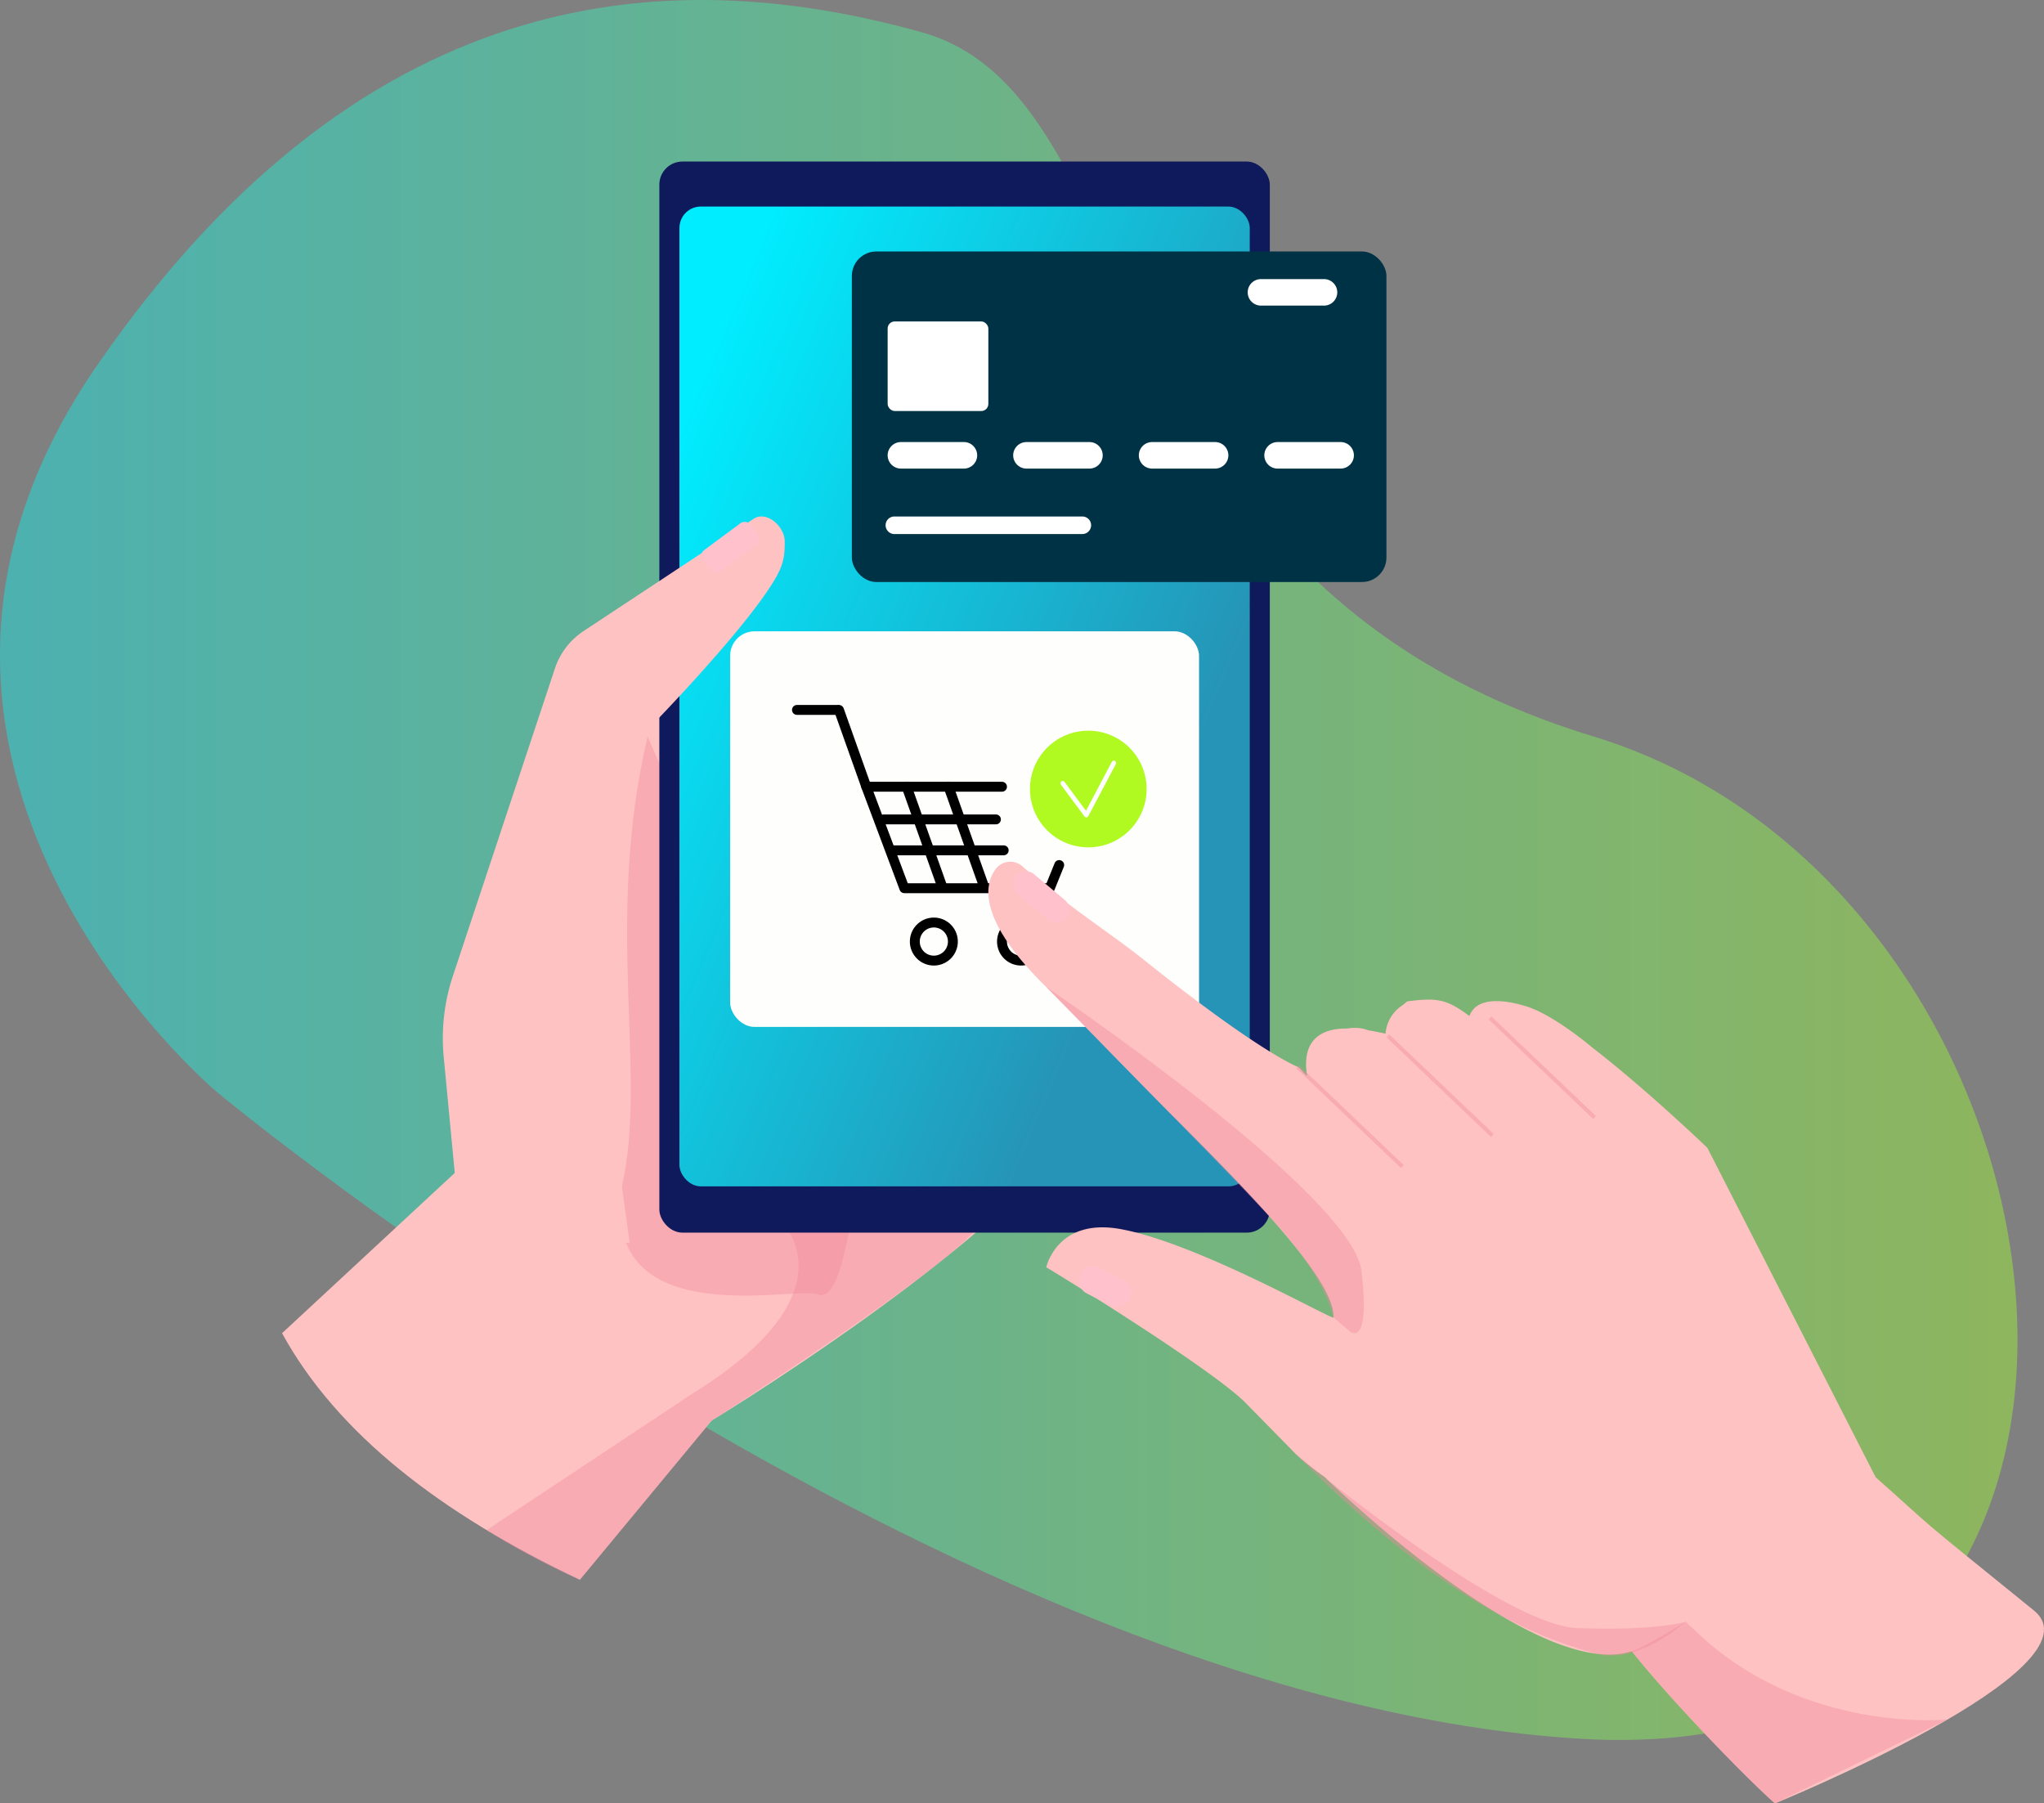
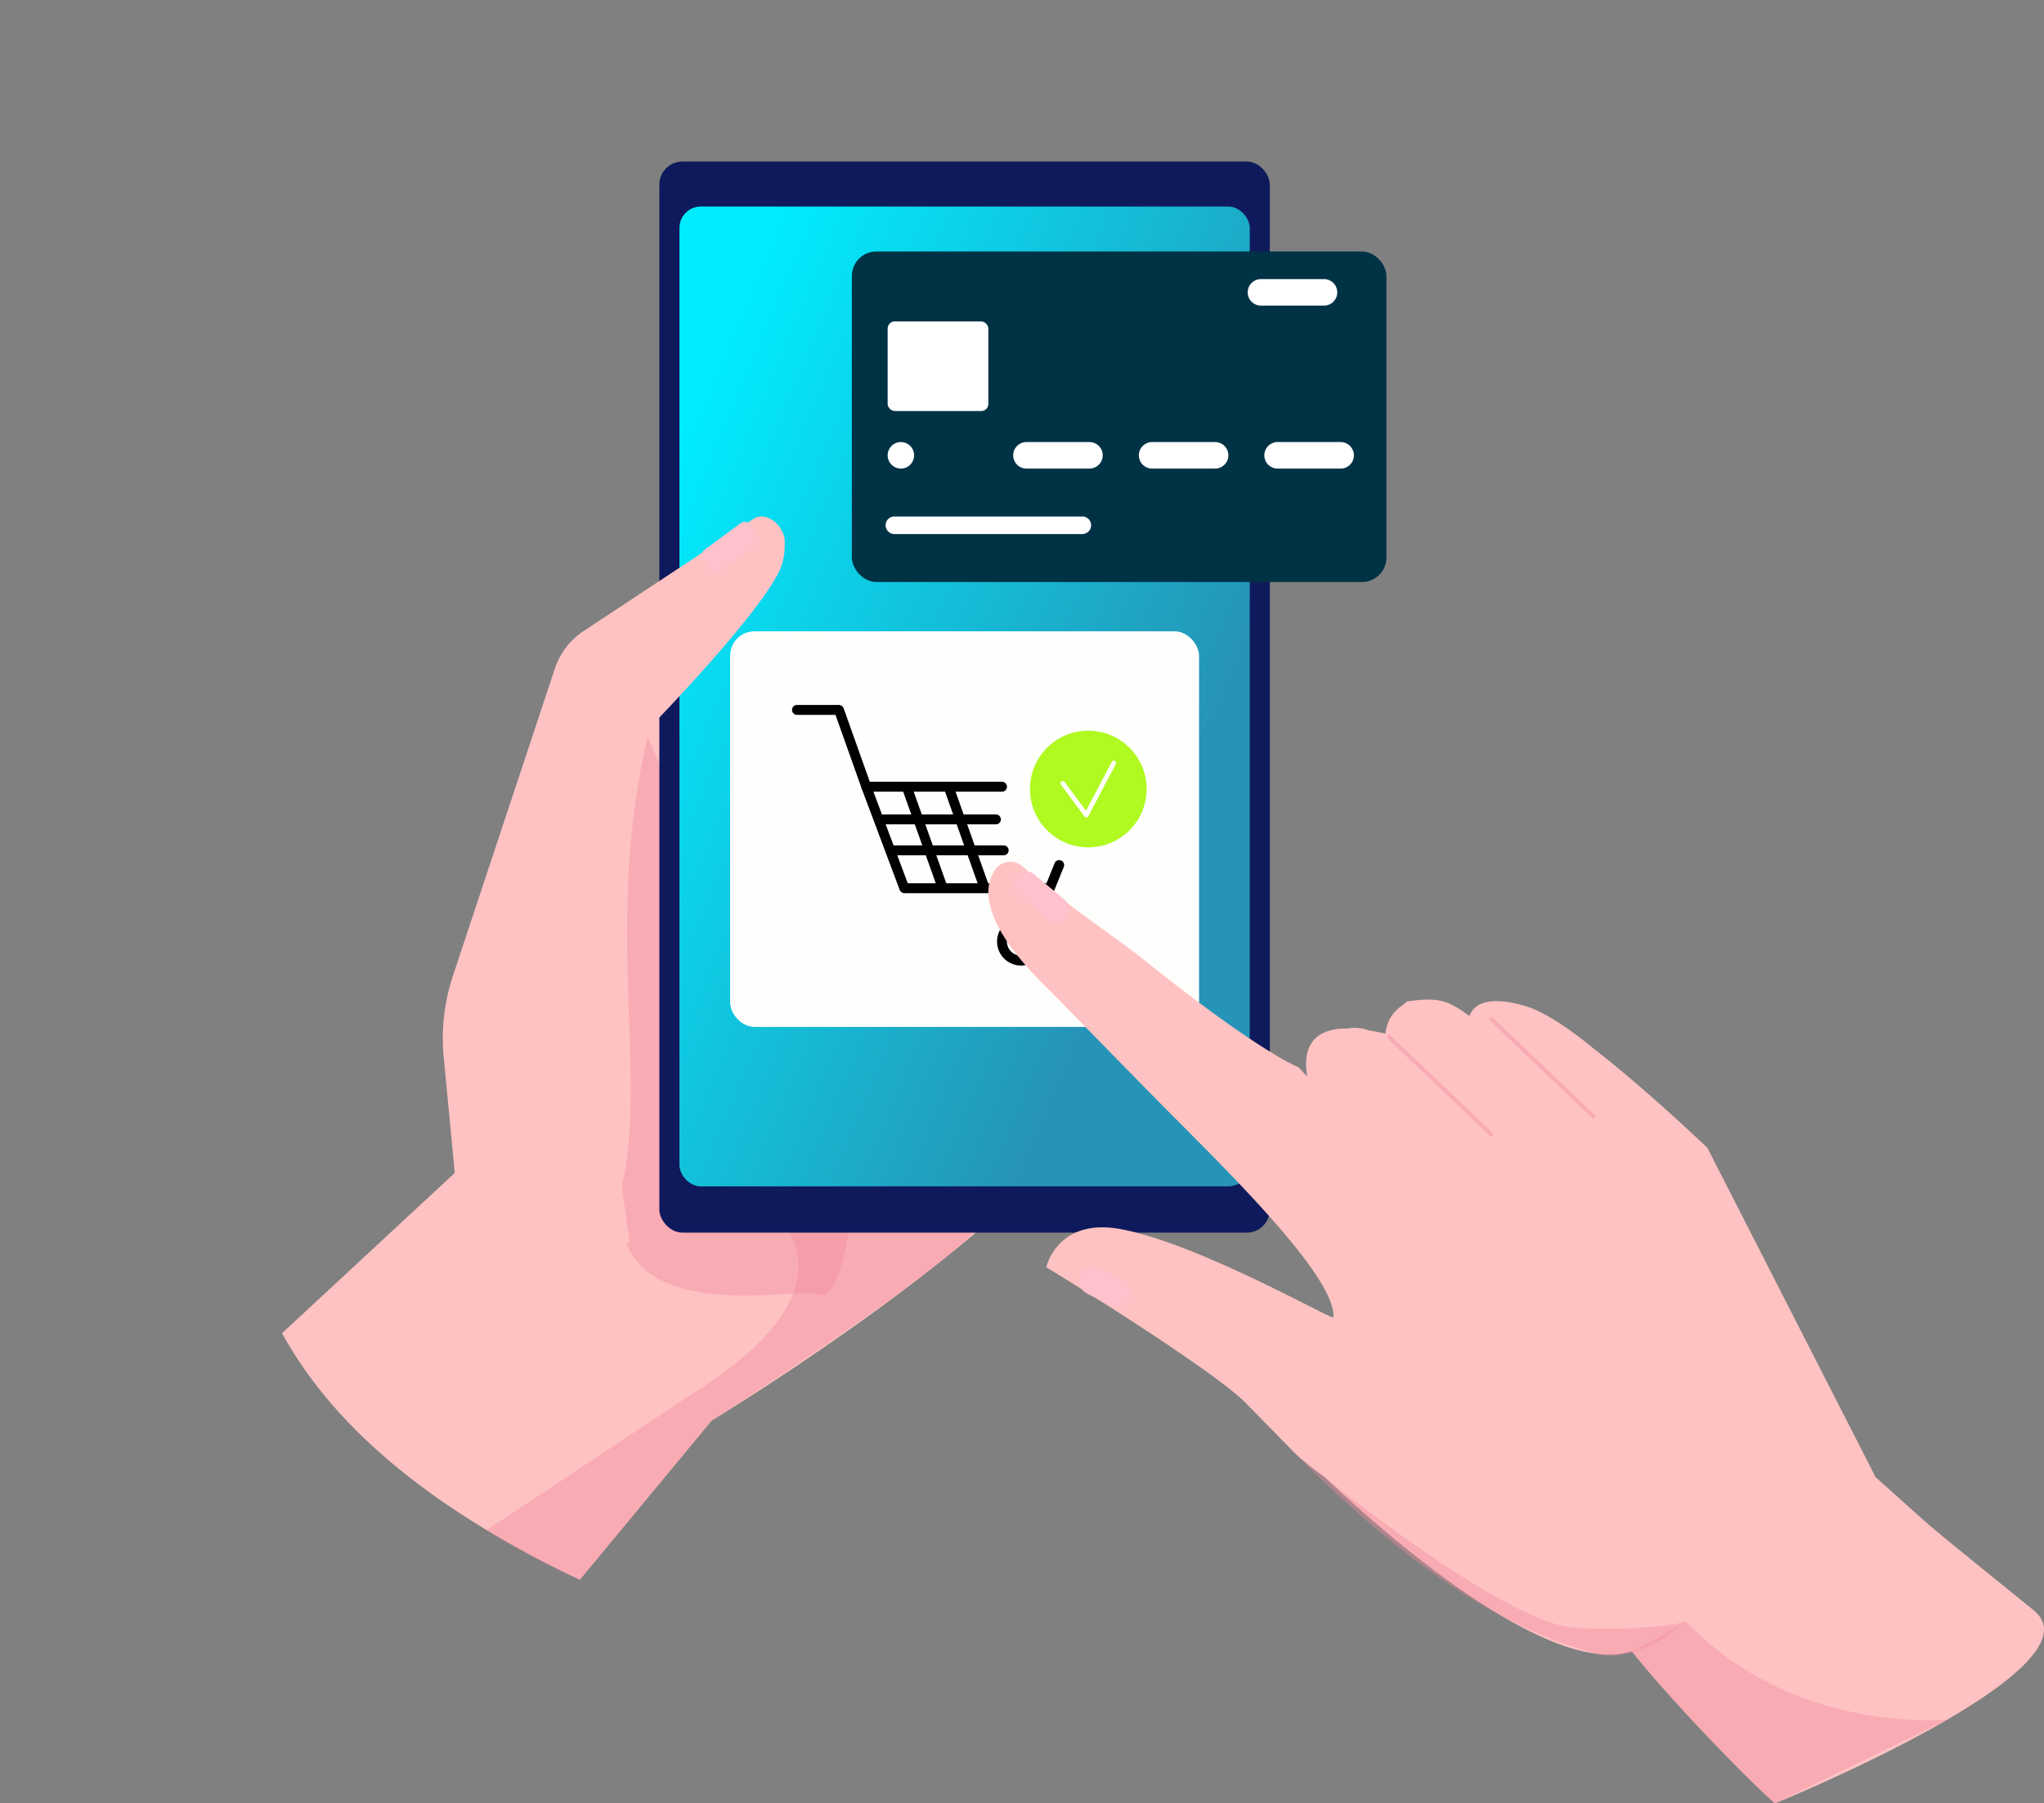
<svg xmlns="http://www.w3.org/2000/svg" viewBox="0 0 349.09 307.96">
  <rect x="0" y="0" width="349.09" height="307.96" fill="#808080" stroke="none" />
  <defs />
  <defs>
    <linearGradient id="a" x2="1" y1=".5" y2=".5" gradientUnits="objectBoundingBox">
      <stop offset="0" stop-color="#00edff" />
      <stop offset="1" stop-color="#b0f921" />
    </linearGradient>
    <linearGradient id="b" x1=".04" x2="1.41" y1=".17" y2="1.16" gradientUnits="objectBoundingBox">
      <stop offset="0" stop-color="#00edff" />
      <stop offset=".55" stop-color="#2694b6" />
    </linearGradient>
  </defs>
-   <path fill="url(#a)" d="M526.86 583.52s-67.46-56.2-20.57-124.17 100.58-68.08 140.78-56.91 27.28 93.64 114.77 120.27 105.98 177.53-1.98 171.18-233-110.37-233-110.37z" opacity=".45" transform="translate(-489.709 -396.949)" />
  <path fill="#ffc2c2" d="M121.54 242.6s43.7-26.48 60.33-47.18c29.9-37.2-53.58-117.8-53.58-117.8L77.67 200.3l-29.5 27.37c9.36 17.07 27.04 30.81 50.86 42.1z" />
  <path fill="#f08b9e" d="M99.03 269.77l22.5-27.16s39.55-25.45 45.58-33.15l-34.04-1.25s13.75 12.08-14.81 29.77l-35.15 23.31a116.64 116.64 0 0015.92 8.48z" opacity=".4" />
  <path fill="#f08b9e" d="M106.21 202.6c4.45-19.5-3.09-44.86 4.39-76.83 0 0 35.7 81.4 34.87 83.06s-2.08 13.67-5.83 12.2-37.24 6.96-33.43-18.44z" opacity=".4" />
  <rect width="104.26" height="182.91" fill="#0f1a5c" rx="3.94" transform="translate(112.608 27.587)" />
  <rect width="97.4" height="167.32" fill="url(#b)" rx="3.65" transform="translate(116.041 35.273)" />
  <path fill="#ffc2c2" d="M78.77 211.9l-2.99-31.43a33.67 33.67 0 011.56-13.78l17.43-52.53a12.33 12.33 0 014.92-6.41L128.7 88.6c2.19-1.44 5.3 1.24 5.32 3.85.04 3.28-.45 4.8-3.07 8.64-5.98 8.79-19.66 22.81-19.66 22.81l-11.6 31.5 7.85 56.84-24.5-.29z" />
  <rect width="10.15" height="4.54" fill="#ffc2cd" rx="1.2" transform="translate(119.305 94.649) rotate(-36.501)" />
  <rect width="91.3" height="56.45" fill="#003245" rx="4.18" transform="translate(145.485 42.942)" />
  <path fill="#fff" d="M226.13 52.19h-10.77a2.27 2.27 0 01-2.27-2.27 2.27 2.27 0 012.27-2.26h10.77a2.27 2.27 0 012.26 2.26 2.27 2.27 0 01-2.26 2.27z" />
-   <path fill="#fff" d="M164.63 80.02h-10.77a2.27 2.27 0 01-2.26-2.26 2.27 2.27 0 012.26-2.27h10.77a2.27 2.27 0 012.26 2.27 2.27 2.27 0 01-2.26 2.26z" />
+   <path fill="#fff" d="M164.63 80.02h-10.77a2.27 2.27 0 01-2.26-2.26 2.27 2.27 0 012.26-2.27a2.27 2.27 0 012.26 2.27 2.27 2.27 0 01-2.26 2.26z" />
  <path fill="#fff" d="M186.08 80.02H175.3a2.27 2.27 0 01-2.26-2.26 2.27 2.27 0 012.26-2.27h10.77a2.27 2.27 0 012.26 2.27 2.27 2.27 0 01-2.26 2.26z" />
  <path fill="#fff" d="M207.53 80.02h-10.77a2.27 2.27 0 01-2.26-2.26 2.27 2.27 0 012.26-2.27h10.77a2.27 2.27 0 012.26 2.27 2.27 2.27 0 01-2.26 2.26z" />
  <path fill="#fff" d="M228.98 80.02H218.2a2.27 2.27 0 01-2.27-2.26 2.27 2.27 0 012.27-2.27h10.77a2.27 2.27 0 012.26 2.27 2.27 2.27 0 01-2.26 2.26z" />
  <rect width="17.2" height="15.3" fill="#fff" rx="1.21" transform="translate(151.598 54.892)" />
  <path fill="#fff" d="M184.85 91.2h-32.1a1.51 1.51 0 01-1.5-1.5 1.5 1.5 0 011.5-1.5h32.1a1.5 1.5 0 011.5 1.5 1.51 1.51 0 01-1.5 1.5z" />
  <rect width="80.09" height="67.56" fill="#fefefc" rx="4.18" transform="translate(124.694 107.808)" />
  <circle cx="9.96" cy="9.96" r="9.96" fill="#b0f921" transform="translate(175.907 124.78)" />
  <path fill="none" stroke="#fff" stroke-linecap="round" stroke-linejoin="round" stroke-width=".78" d="M181.5 133.76l4.03 5.43 4.7-8.9" />
  <g>
    <g>
      <g fill="none" stroke="#000" stroke-linecap="round" stroke-linejoin="round" stroke-width="1.69">
        <path d="M171.13 134.35h-23.18l6.5 17.33h24.85l1.6-3.96" />
-         <path d="M162.74 160.8a3.25 3.25 0 11-3.25-3.26 3.25 3.25 0 013.25 3.25z" />
        <path d="M177.63 160.8a3.25 3.25 0 11-3.25-3.26 3.25 3.25 0 013.25 3.25z" />
        <path d="M143.05 121.23h-6.94" />
        <path d="M147.95 134.34l-4.66-13.1" />
      </g>
    </g>
    <path fill="none" stroke="#000" stroke-linecap="round" stroke-linejoin="round" stroke-width="1.69" d="M150.93 139.93h19.16" />
    <path fill="none" stroke="#000" stroke-linecap="round" stroke-linejoin="round" stroke-width="1.69" d="M154.85 134.35l6 16.87" />
    <path fill="none" stroke="#000" stroke-linecap="round" stroke-linejoin="round" stroke-width="1.69" d="M162 134.35l6 16.87" />
    <path fill="none" stroke="#000" stroke-linecap="round" stroke-linejoin="round" stroke-width="1.69" d="M152.26 145.21h19.16" />
  </g>
  <g>
    <g>
      <path fill="#ffc2c2" d="M303.13 307.97c-6.34-5.61-25.47-25.56-28.68-32.05-14.96-30.23 16.35-49.78 45.9-23.64 11.23 9.94 4.5 4.53 26.98 22.71 12.33 9.96-44.2 32.98-44.2 32.98z" />
    </g>
    <g>
      <path fill="#f08b9e" d="M303.13 307.96c-6.34-5.6-25.47-25.55-28.68-32.04-14.96-30.23-13.19-23.95 15.57 3.03 18.3 17.17 42.6 14.69 42.6 14.69z" opacity=".4" />
    </g>
    <g>
      <path fill="#ffc2c2" d="M169.99 148.48a3.14 3.14 0 014.65-.52c7.6 6.77 15.2 11.52 20.7 15.93 19.73 15.8 26.3 18.3 26.3 18.3.26.05 1.35 1.5 1.6 1.53-.27-1.71-1.23-8.19 6.9-8.08a6.68 6.68 0 013.61.32c.9.14 1.85.32 2.88.56a6.39 6.39 0 012.94-4.88l.75-.63c5.24-.71 6.86-.31 10.64 2.5 1.25-3.42 6.13-2.78 9.79-1.63s8.58 4.82 11.22 7.03c9.32 7.2 19.63 17.11 19.63 17.11l28.74 56.25s-24.47 21.26-40.33 29.17-53.57-29.01-53.81-29.24a43.36 43.36 0 01-4.85-3.85l-8.93-9.1c-6.85-6.46-34.44-23.33-33.73-22.83 0 0 1.83-8.56 12.8-6.51 13.3 2.48 36.21 15.62 36.24 15.07.4-6.48-15.43-22.39-27.5-34.48-5.4-5.41-19.36-19.8-21.58-21.98-11.4-11.2-10.69-17.18-8.66-20.04z" />
      <g>
-         <path fill="#f08b9e" d="M221.41 182.45l.48-.5 17.86 17.02-.48.5z" opacity=".4" />
-       </g>
+         </g>
      <g>
        <path fill="#f08b9e" d="M236.79 177.14l.47-.5 17.87 17.02-.48.5z" opacity=".4" />
      </g>
      <g>
        <path fill="#f08b9e" d="M254.23 174.07l.48-.5 17.86 17.02-.47.5z" opacity=".4" />
      </g>
    </g>
-     <path fill="#f08b9e" d="M230.57 227.39l-2.84-2.41s-1.21-6.94-10.9-17.23-38.19-39.23-38.19-39.23 52.38 35.32 53.9 48.58-1.97 10.29-1.97 10.29z" opacity=".4" />
    <path fill="#ffc2cd" d="M185.6 220.87l3.97 2.03a2.46 2.46 0 003.3-1.07 2.46 2.46 0 00-1.06-3.3l-3.97-2.03a2.46 2.46 0 00-3.3 1.07 2.46 2.46 0 001.06 3.3z" />
    <path fill="#ffc2cd" d="M173.76 152.7l5.2 4.36a2.23 2.23 0 003.13-.28 2.23 2.23 0 00-.28-3.13l-5.2-4.36a2.23 2.23 0 00-3.12.28 2.23 2.23 0 00.27 3.13z" />
    <path fill="#f08b9e" d="M287.81 276.98s-8.04 7.44-15.3 5.4-24.8-7.22-51.16-34.03c0 0 34.95 29.14 47.96 29.67s18.5-1.04 18.5-1.04z" opacity=".4" />
  </g>
</svg>